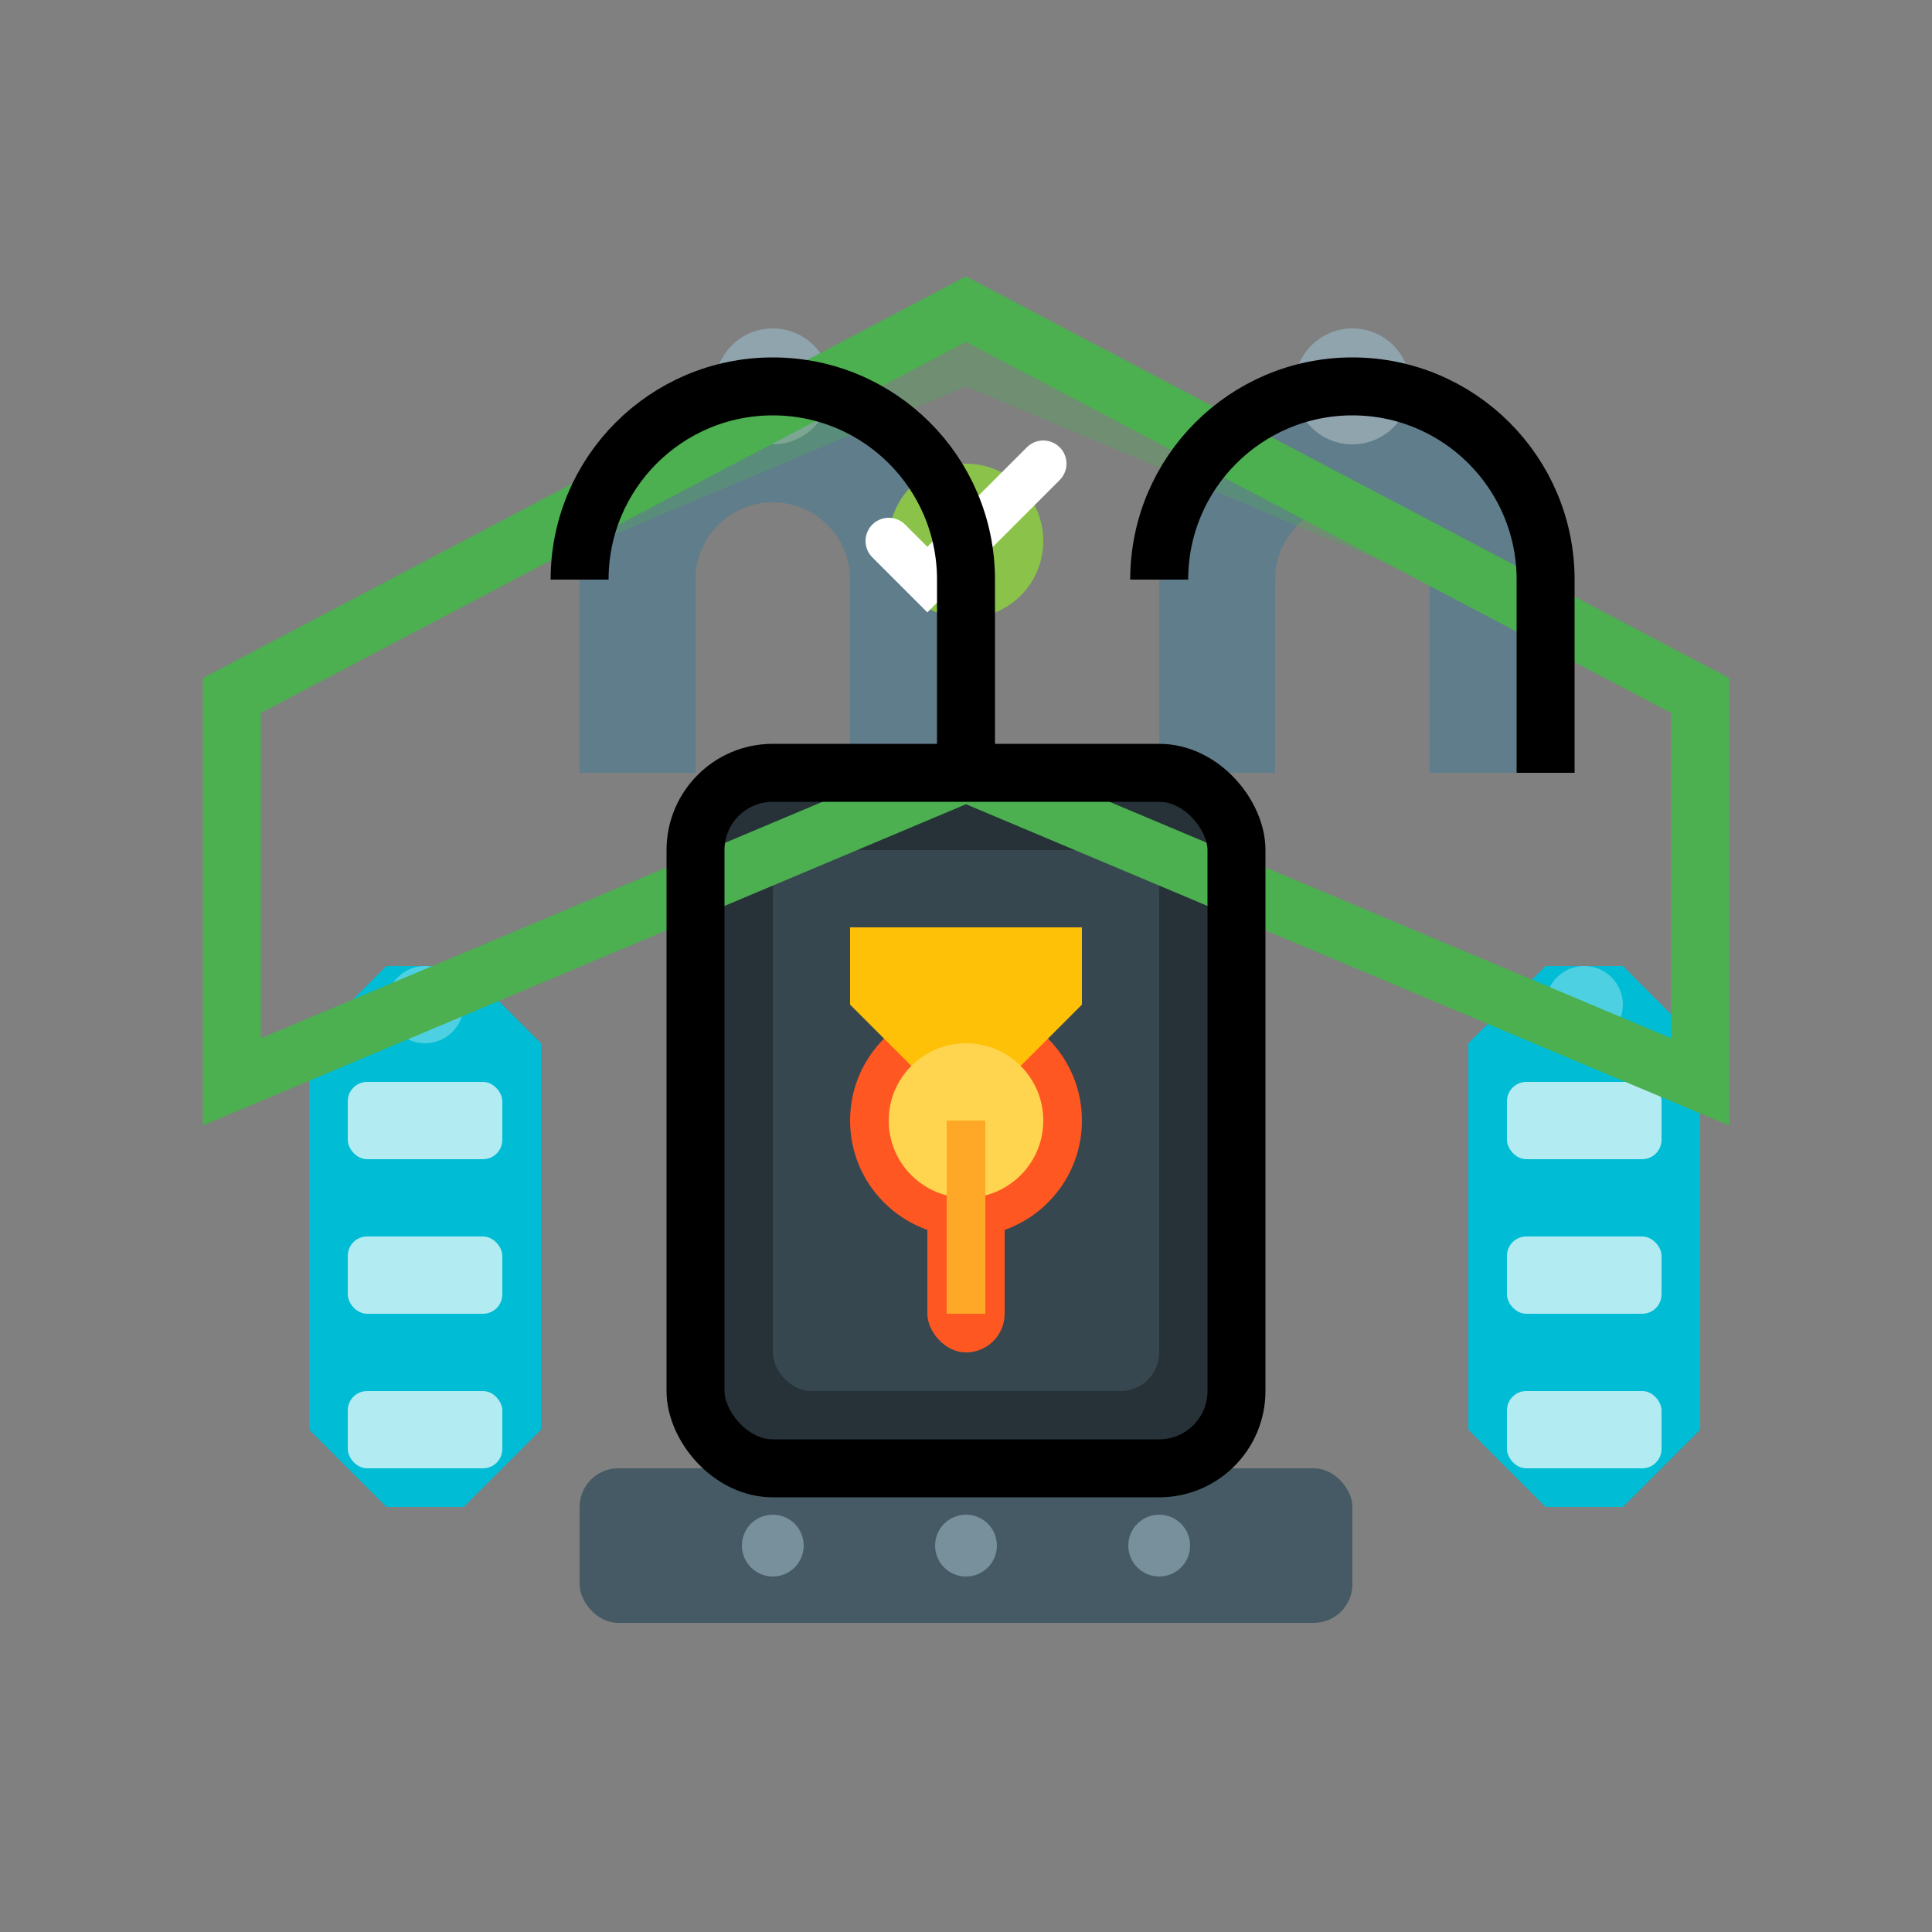
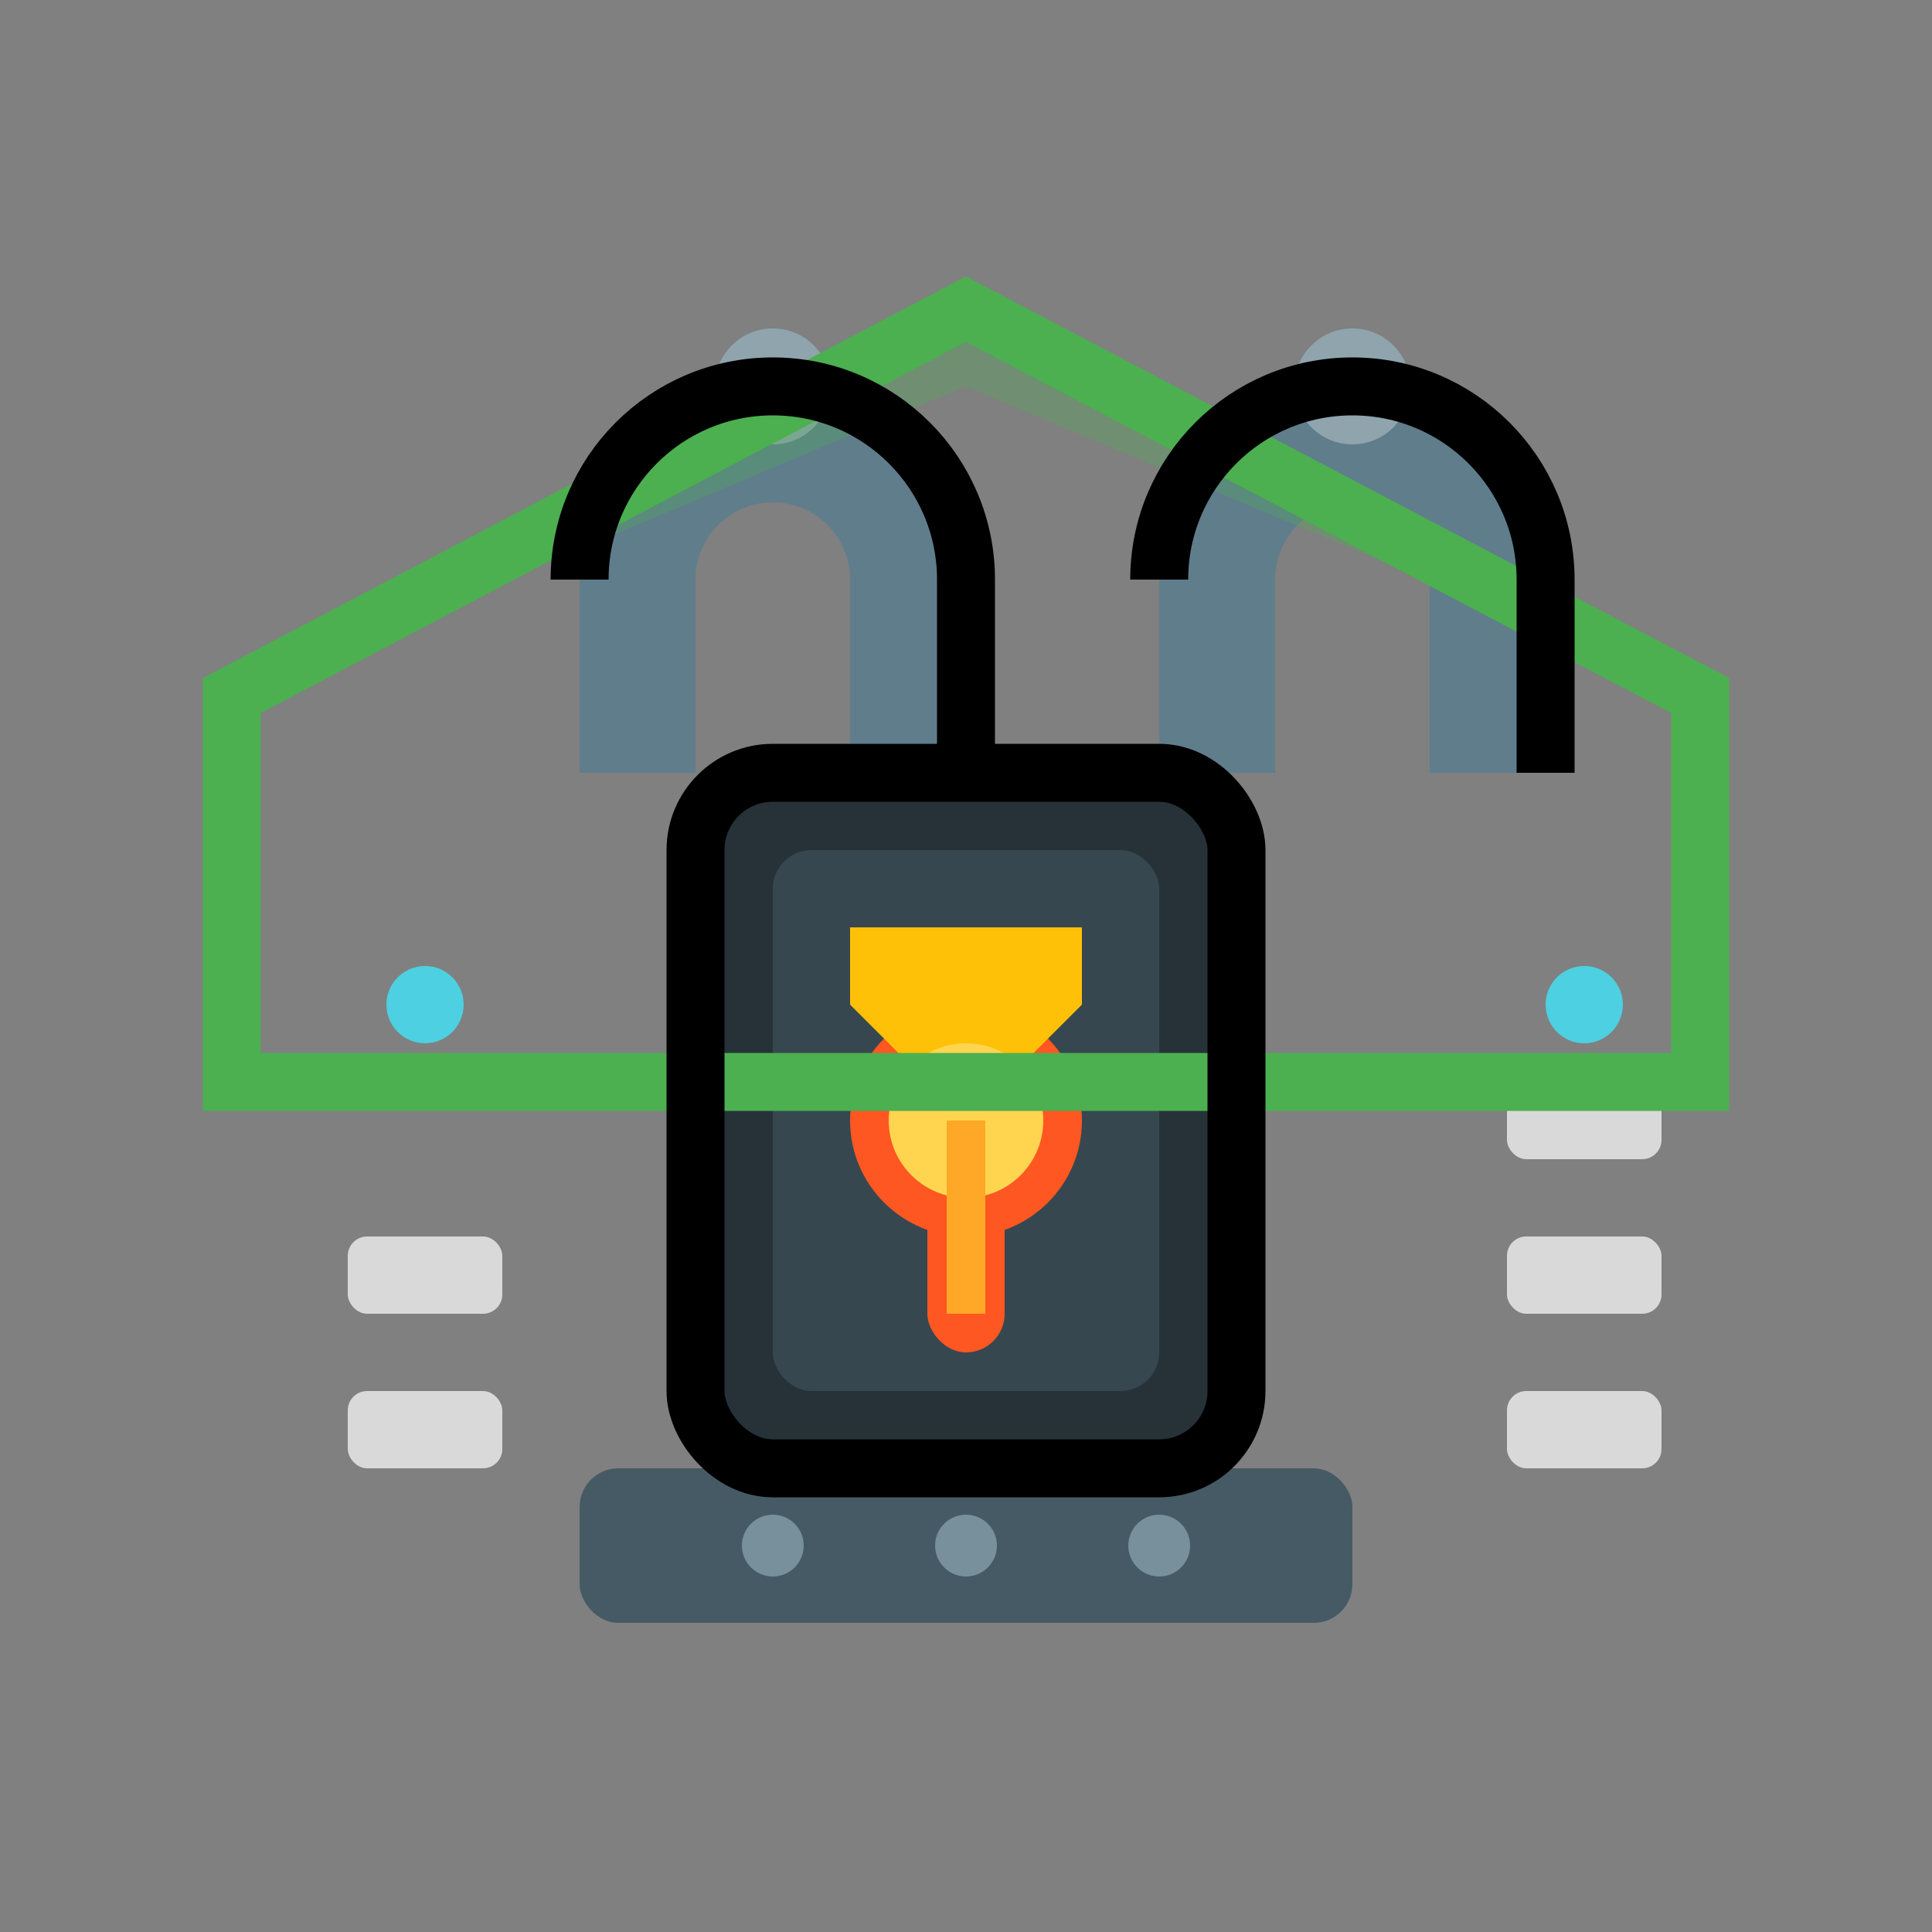
<svg xmlns="http://www.w3.org/2000/svg" width="50" height="50" viewBox="0 0 50 50" fill="none">
  <rect x="0" y="0" width="50" height="50" fill="#808080" stroke="none" />
  <g clip-path="url(#clip0)">
    <rect x="18" y="20" width="14" height="18" rx="2" fill="#263238" />
    <rect x="20" y="22" width="10" height="14" rx="1" fill="#37474F" />
    <circle cx="25" cy="29" r="3" fill="#FF5722" />
    <rect x="24" y="29" width="2" height="6" rx="1" fill="#FF5722" />
    <path d="M25 15C25 12.239 22.761 10 20 10C17.239 10 15 12.239 15 15V20H18V15C18 13.895 18.895 13 20 13C21.105 13 22 13.895 22 15V20H25V15Z" fill="#607D8B" />
    <path d="M30 15C30 12.239 32.239 10 35 10C37.761 10 40 12.239 40 15V20H37V15C37 13.895 36.105 13 35 13C33.895 13 33 13.895 33 15V20H30V15Z" fill="#607D8B" />
    <circle cx="20" cy="10" r="1.5" fill="#90A4AE" />
    <circle cx="35" cy="10" r="1.5" fill="#90A4AE" />
-     <path d="M10 25L8 27V37L10 39H12L14 37V27L12 25H10Z" fill="#00BCD4" />
-     <rect x="9" y="28" width="4" height="2" rx="0.5" fill="#FFFFFF" opacity="0.7" />
    <rect x="9" y="32" width="4" height="2" rx="0.5" fill="#FFFFFF" opacity="0.7" />
    <rect x="9" y="36" width="4" height="2" rx="0.5" fill="#FFFFFF" opacity="0.7" />
-     <path d="M40 25L38 27V37L40 39H42L44 37V27L42 25H40Z" fill="#00BCD4" />
    <rect x="39" y="28" width="4" height="2" rx="0.5" fill="#FFFFFF" opacity="0.7" />
    <rect x="39" y="32" width="4" height="2" rx="0.5" fill="#FFFFFF" opacity="0.7" />
    <rect x="39" y="36" width="4" height="2" rx="0.5" fill="#FFFFFF" opacity="0.7" />
    <circle cx="11" cy="26" r="1" fill="#4DD0E1" />
    <circle cx="41" cy="26" r="1" fill="#4DD0E1" />
    <path d="M22 24H28V26L26 28H24L22 26V24Z" fill="#FFC107" />
    <circle cx="25" cy="29" r="2" fill="#FFD54F" />
    <path d="M24.5 29H25.5V34H24.5V29Z" fill="#FFA726" />
    <rect x="15" y="38" width="20" height="4" rx="1" fill="#455A64" />
    <circle cx="20" cy="40" r="0.8" fill="#78909C" />
    <circle cx="25" cy="40" r="0.8" fill="#78909C" />
    <circle cx="30" cy="40" r="0.8" fill="#78909C" />
    <path d="M6 18L25 8L44 18L25 10L6 18Z" fill="#4CAF50" opacity="0.3" />
-     <path d="M25 8L44 18V28L25 20L6 28V18L25 8Z" stroke="#4CAF50" stroke-width="1.5" fill="none" />
-     <circle cx="25" cy="14" r="2" fill="#8BC34A" />
-     <path d="M23 14L24 15L27 12" stroke="white" stroke-width="1.2" stroke-linecap="round" />
+     <path d="M25 8L44 18V28L6 28V18L25 8Z" stroke="#4CAF50" stroke-width="1.5" fill="none" />
    <rect x="18" y="20" width="14" height="18" rx="2" stroke="black" stroke-width="1.5" fill="none" />
    <path d="M15 15C15 12.239 17.239 10 20 10C22.761 10 25 12.239 25 15V20M30 15C30 12.239 32.239 10 35 10C37.761 10 40 12.239 40 15V20" stroke="black" stroke-width="1.5" fill="none" />
  </g>
  <defs>
    <clipPath id="clip0">
      <rect width="50" height="50" fill="white" />
    </clipPath>
  </defs>
</svg>